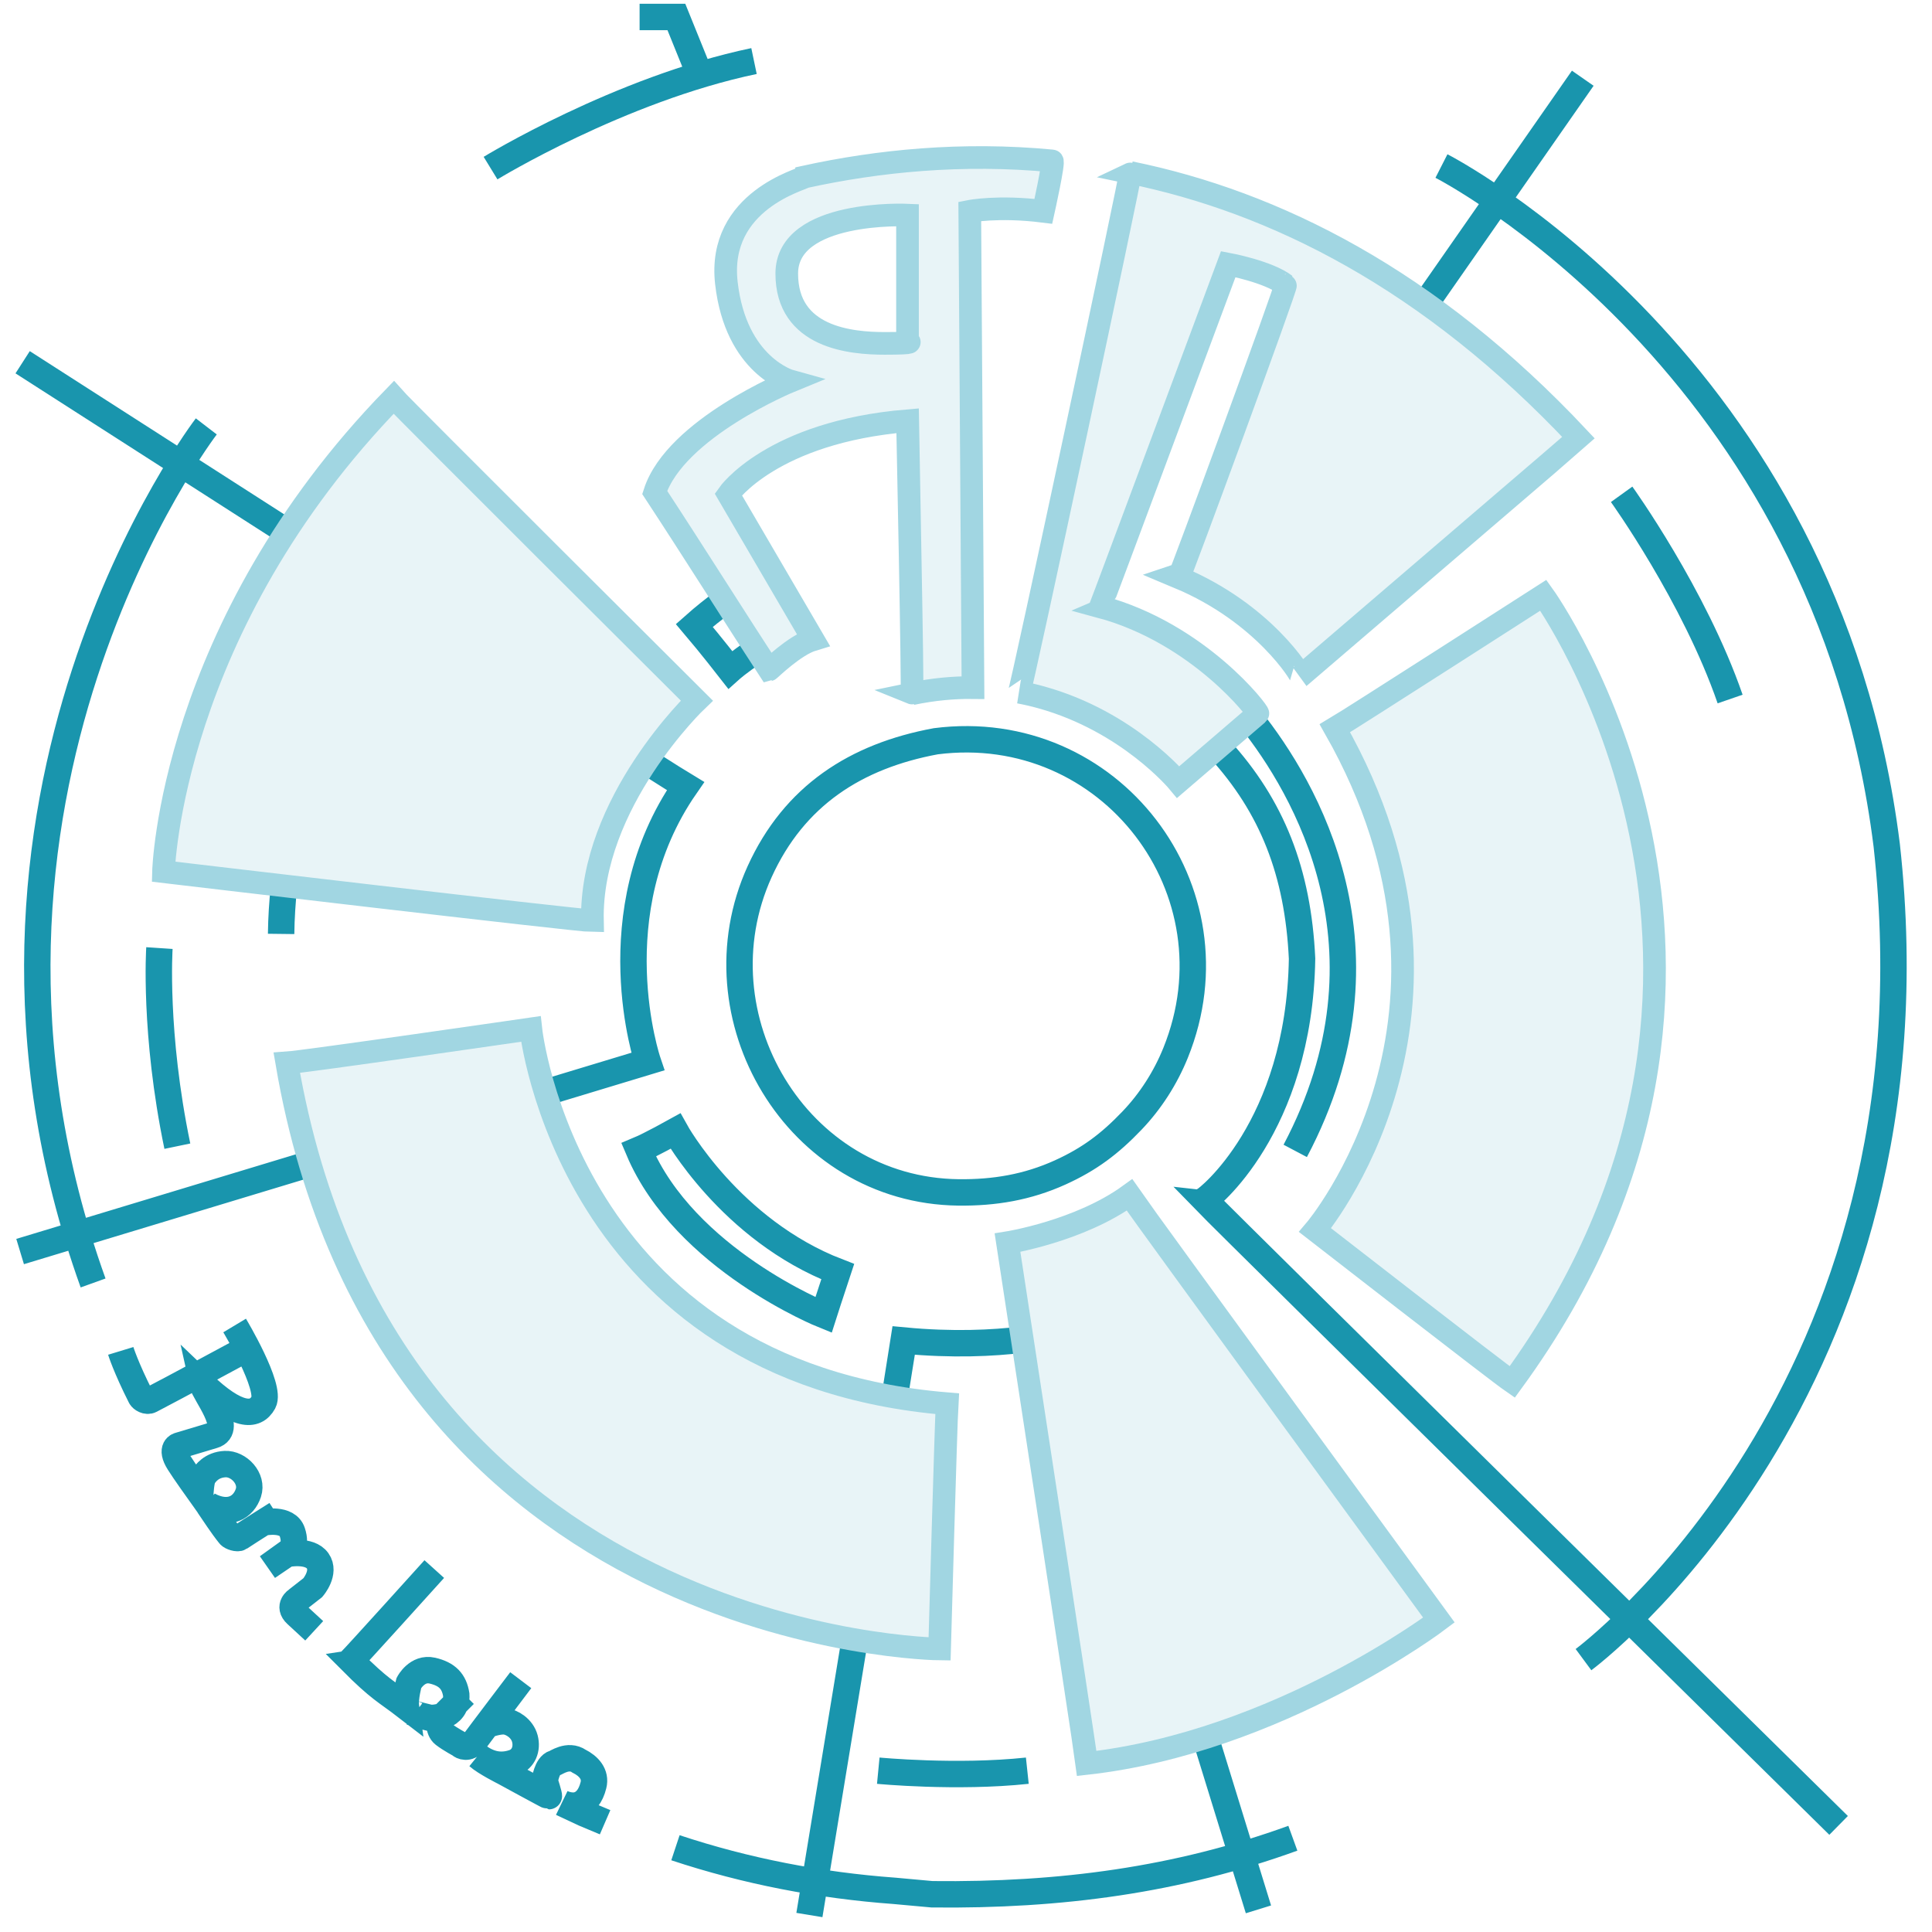
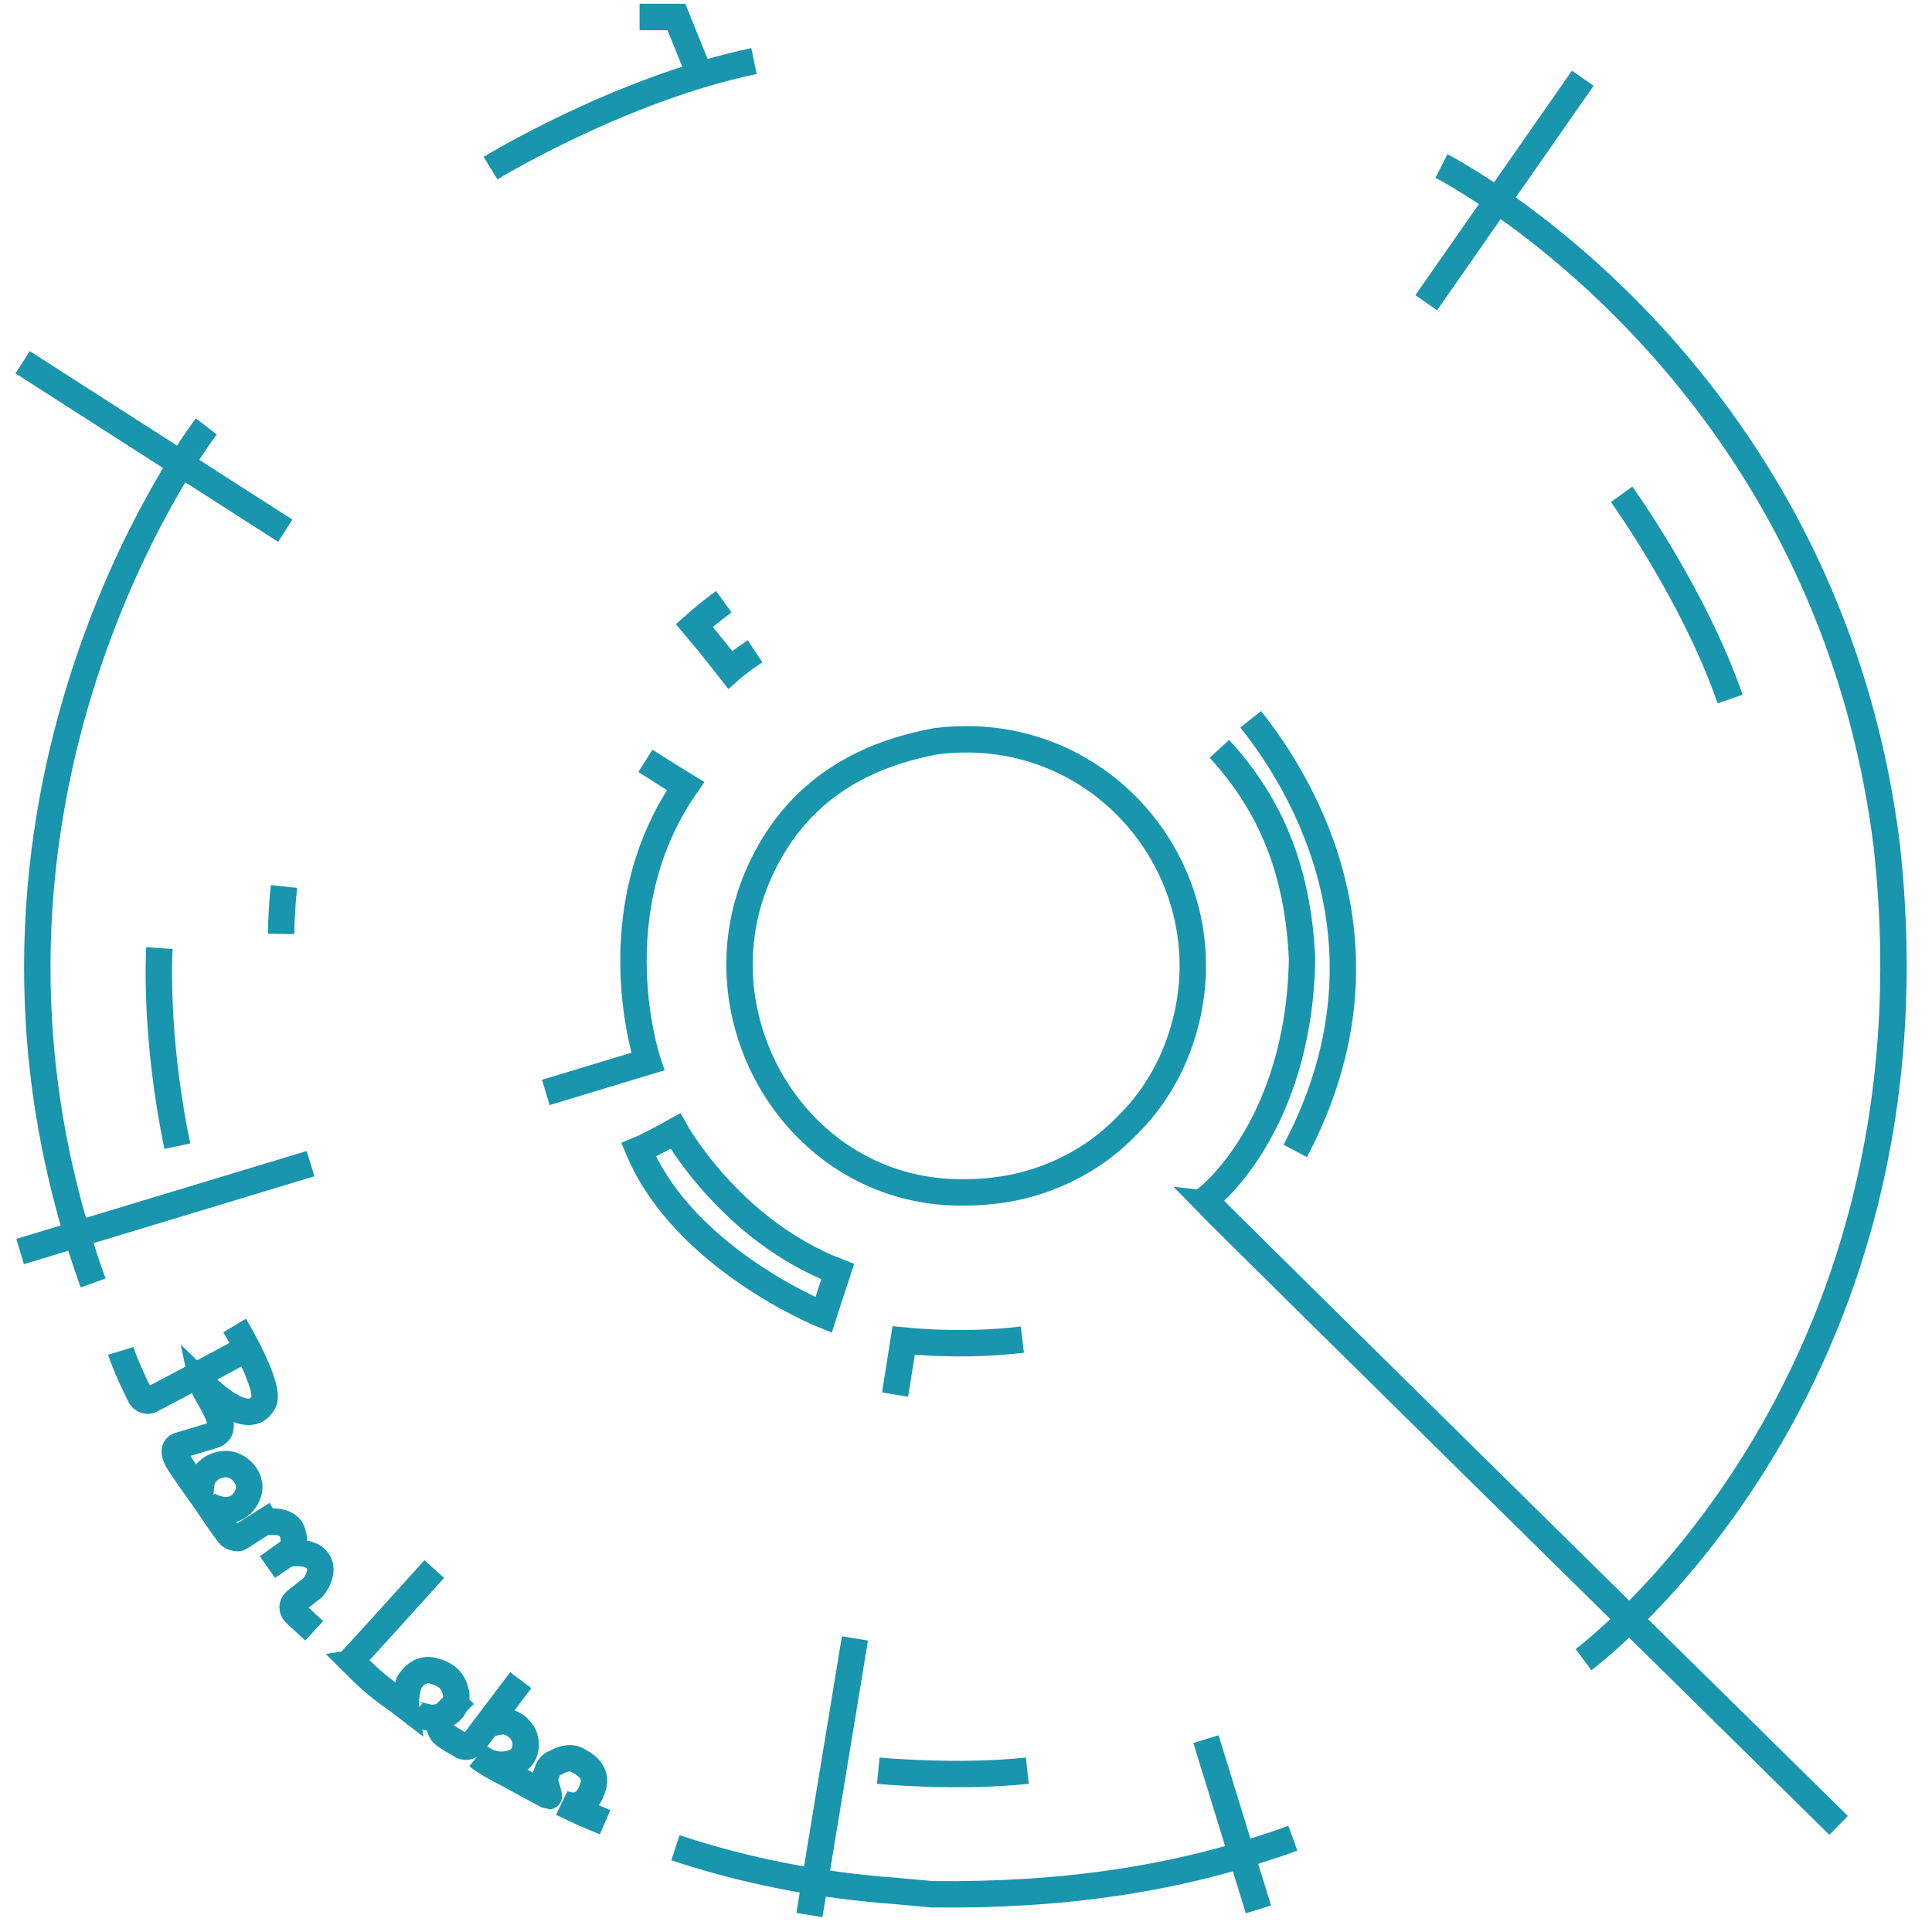
<svg xmlns="http://www.w3.org/2000/svg" width="100%" height="100%" viewBox="0 0 512 512">
  <path id="romlabo__line1" style="fill: none; stroke: #1995ad; stroke-width: 7;" d="M 342.62,487.15            C 312.13,498.20 281.07,502.39 247.00,502.00              247.00,502.00 237.00,501.09 237.00,501.09              217.29,499.65 197.78,495.90 179.00,489.67M 5.33,331.67            C 5.33,331.67 45.21,319.60 82.30,308.38M 54.67,113.00            C 54.67,113.00 -21.33,212.00 24.67,340.00M 333.50,506.00            C 333.50,506.00 327.41,486.25 319.59,460.89M 179.00,299.75            C 179.00,299.75 193.50,326.00 222.00,337.00              220.25,342.25 218.25,348.50 218.25,348.50              218.25,348.50 181.50,333.75 169.25,304.75              172.25,303.50 179.00,299.75 179.00,299.75 Z            M 331.45,190.62            C 345.67,208.48 371.43,251.66 343.25,305.00M 191.82,159.47            C 189.18,161.38 186.57,163.47 184.00,165.75              188.25,170.75 193.50,177.50 193.50,177.50              193.50,177.50 195.79,175.44 200.10,172.60M 75.26,234.93            C 74.82,239.06 74.55,243.26 74.50,247.50M 248.00,196.44            C 294.20,190.52 328.93,236.00 311.55,279.00              308.86,285.65 304.92,291.82 299.96,297.00              294.11,303.12 288.72,307.18 281.00,310.69              272.28,314.65 263.50,316.11 254.00,316.00              211.08,315.50 183.91,269.32 201.31,231.00              210.46,210.85 226.84,200.35 248.00,196.44 Z            M 419.45,20.73            C 419.45,20.73 400.43,48.01 377.97,80.22M 419.64,439.82            C 419.64,439.82 516.00,368.67 500.00,224.00              484.00,96.00 382.00,44.00 382.00,44.00M 75.60,140.65            C 38.52,116.88 6.00,96.00 6.00,96.00M 144.64,289.51            C 160.81,284.62 171.67,281.33 171.67,281.33              171.67,281.33 158.33,242.00 181.67,208.33              180.78,207.80 176.87,205.33 171.04,201.63M 226.57,434.19            C 220.66,470.06 214.50,507.50 214.50,507.50M 270.93,355.01            C 263.11,355.96 252.45,356.48 239.50,355.25              239.29,356.67 238.45,361.89 237.20,369.58M 323.16,198.44            C 337.09,213.69 343.98,231.08 345.06,254.06              344.33,299.00 319.67,318.00 319.25,318.00              327.00,326.00 487.25,483.75 487.25,483.75M 42.25,251.25            C 42.25,251.25 40.75,273.75 47.00,303.75M 232.75,469.25            C 232.75,469.25 253.50,471.25 272.25,469.25M 429.75,131.00            C 429.75,131.00 449.00,157.75 458.50,185.25M 130.00,44.55            C 130.00,44.55 164.18,23.64 199.82,16.18M 185.45,19.82            C 185.45,19.82 179.25,4.50 179.25,4.50              179.25,4.50 169.50,4.50 169.50,4.50M 32.00,358.00            C 32.00,358.00 33.30,362.26 37.30,370.18              37.58,370.73 38.86,371.58 39.91,371.03              45.95,367.90 65.64,357.27 65.64,357.27M 115.09,415.82            C 115.09,415.82 93.27,440.00 93.02,440.07              100.73,447.82 102.41,448.27 107.58,452.26              107.27,450.00 108.36,446.00 108.36,446.00              108.36,446.00 110.55,441.82 114.55,442.73              118.55,443.64 120.36,445.64 120.91,449.09              121.27,455.64 114.00,455.27 114.00,455.27              114.00,455.27 109.98,454.30 109.82,454.18M 62.18,351.27            C 62.18,351.27 72.00,367.64 69.82,371.64              67.64,375.64 62.73,375.45 53.64,366.73              54.18,369.27 62.00,378.73 56.55,380.36              51.09,382.00 47.45,383.09 47.45,383.09              47.45,383.09 44.91,383.64 47.45,387.64              48.55,389.45 53.09,395.82 53.09,395.82              53.09,395.82 53.27,392.36 53.82,391.45              54.36,390.55 56.00,388.18 59.64,388.00              63.27,387.82 67.09,391.82 65.82,395.64              64.55,399.45 60.73,401.82 55.27,398.91              56.66,400.91 58.72,404.16 60.86,406.82              61.25,407.30 62.93,407.88 63.55,407.47              66.42,405.56 73.27,401.27 73.27,401.27              73.27,401.27 70.00,403.45 70.00,403.45              70.00,403.45 76.18,402.18 77.45,406.00              78.73,409.82 76.73,411.09 76.73,411.09              76.73,411.09 70.91,415.27 70.91,415.27              70.91,415.27 76.00,411.82 76.00,411.82              76.00,411.82 82.00,410.55 84.18,413.64              86.36,416.73 82.91,420.73 82.91,420.73              82.91,420.73 78.73,424.00 78.73,424.00              78.73,424.00 76.18,425.64 78.55,427.82              80.91,430.00 83.27,432.18 83.27,432.18M 123.09,449.09            C 123.09,449.09 116.55,455.64 116.55,455.64              116.55,455.64 116.00,458.36 117.64,459.64              119.27,460.91 122.15,462.44 122.00,462.36              122.18,462.73 124.18,463.64 125.64,461.64              127.09,459.64 138.00,445.27 138.00,445.27              138.00,445.27 129.09,457.09 129.09,457.09              129.09,457.09 132.00,456.00 133.82,456.18              135.64,456.36 138.36,458.00 139.09,460.73              139.82,463.45 138.73,466.18 136.18,467.09              132.55,468.36 129.45,467.45 126.73,465.45              128.55,467.09 133.64,469.64 133.64,469.64              133.64,469.64 145.27,476.00 145.45,476.00              145.64,476.00 144.36,472.00 144.36,472.00              144.36,472.00 144.91,467.82 146.91,467.27              147.27,467.27 150.55,464.73 153.45,466.73              156.00,468.00 158.00,470.18 157.27,473.09              156.55,476.00 155.09,477.82 153.09,478.36              151.09,478.91 148.91,477.82 148.91,477.82              148.91,477.82 154.73,480.55 154.73,480.55              154.73,480.55 159.09,482.36 160.36,482.91" />
-   <path id="romlabo__line2" style="fill: #1995ad; fill-opacity: 0.1; stroke: #a1d6e2; stroke-width: 6;" d="M 43.33,231.00            C 43.33,231.00 45.00,166.33 104.33,105.33              106.67,108.00 184.67,185.67 184.67,185.67              184.67,185.67 156.33,212.67 157.00,244.00              153.33,244.00 43.33,231.00 43.33,231.00 Z            M 409.00,157.75            C 409.00,157.75 480.50,257.00 400.75,366.25              396.75,363.50 348.50,326.00 348.50,326.00              348.50,326.00 397.00,269.00 353.75,193.00              358.00,190.50 409.00,157.75 409.00,157.75 Z            M 381.33,429.33            C 381.33,429.33 338.67,461.67 288.00,467.33              287.33,462.00 267.00,329.33 267.00,329.33              267.00,329.33 286.00,326.33 299.33,316.67              303.67,323.00 381.33,429.33 381.33,429.33 Z            M 249.00,437.00            C 249.00,437.00 102.33,435.67 76.00,281.67              81.00,281.33 140.67,272.67 140.67,272.67              140.67,272.67 150.33,363.67 251.00,372.00              250.67,377.33 249.00,437.00 249.00,437.00 Z            M 173.50,130.50            C 183.44,145.63 196.62,166.54 203.83,177.53              204.00,177.50 210.50,171.00 215.50,169.50              215.50,169.50 193.00,131.00 193.00,131.00              193.00,131.00 204.50,114.50 240.50,111.50              240.50,112.00 242.00,184.00 241.65,183.85              247.34,182.66 252.75,182.17 257.85,182.23              257.85,182.23 257.00,56.00 257.00,56.00              257.00,56.00 264.50,54.50 276.50,56.00              276.50,56.00 279.50,42.50 278.82,42.64              254.95,40.37 232.66,42.63 213.18,46.90              213.00,47.50 190.00,53.00 192.50,75.00              195.00,97.00 209.50,101.00 209.50,101.00              209.50,101.00 179.00,113.50 173.50,130.50 Z            M 340.68,75.50            C 336.18,72.00 325.50,70.00 325.50,70.00              325.50,70.00 291.73,160.73 291.61,160.80              317.90,167.90 333.88,189.02 333.35,189.13              320.94,199.79 312.25,207.25 312.25,207.25              312.25,207.25 298.99,191.22 275.99,184.82              274.10,184.29 272.14,183.83 270.11,183.45              270.50,183.50 300.00,45.50 299.56,45.73              337.69,53.52 378.78,73.84 418.33,116.00              416.05,118.07 375.14,153.02 344.64,179.22              344.90,179.06 335.00,162.50 312.37,153.04              312.73,152.95 341.18,75.50 340.68,75.50 Z            M 234.50,91.00            C 225.50,91.00 208.50,89.50 208.50,72.50              208.50,55.50 240.50,57.00 240.50,57.00              240.50,57.00 240.50,90.50 240.50,90.50              240.50,90.50 243.50,91.00 234.50,91.00 Z" />
</svg>